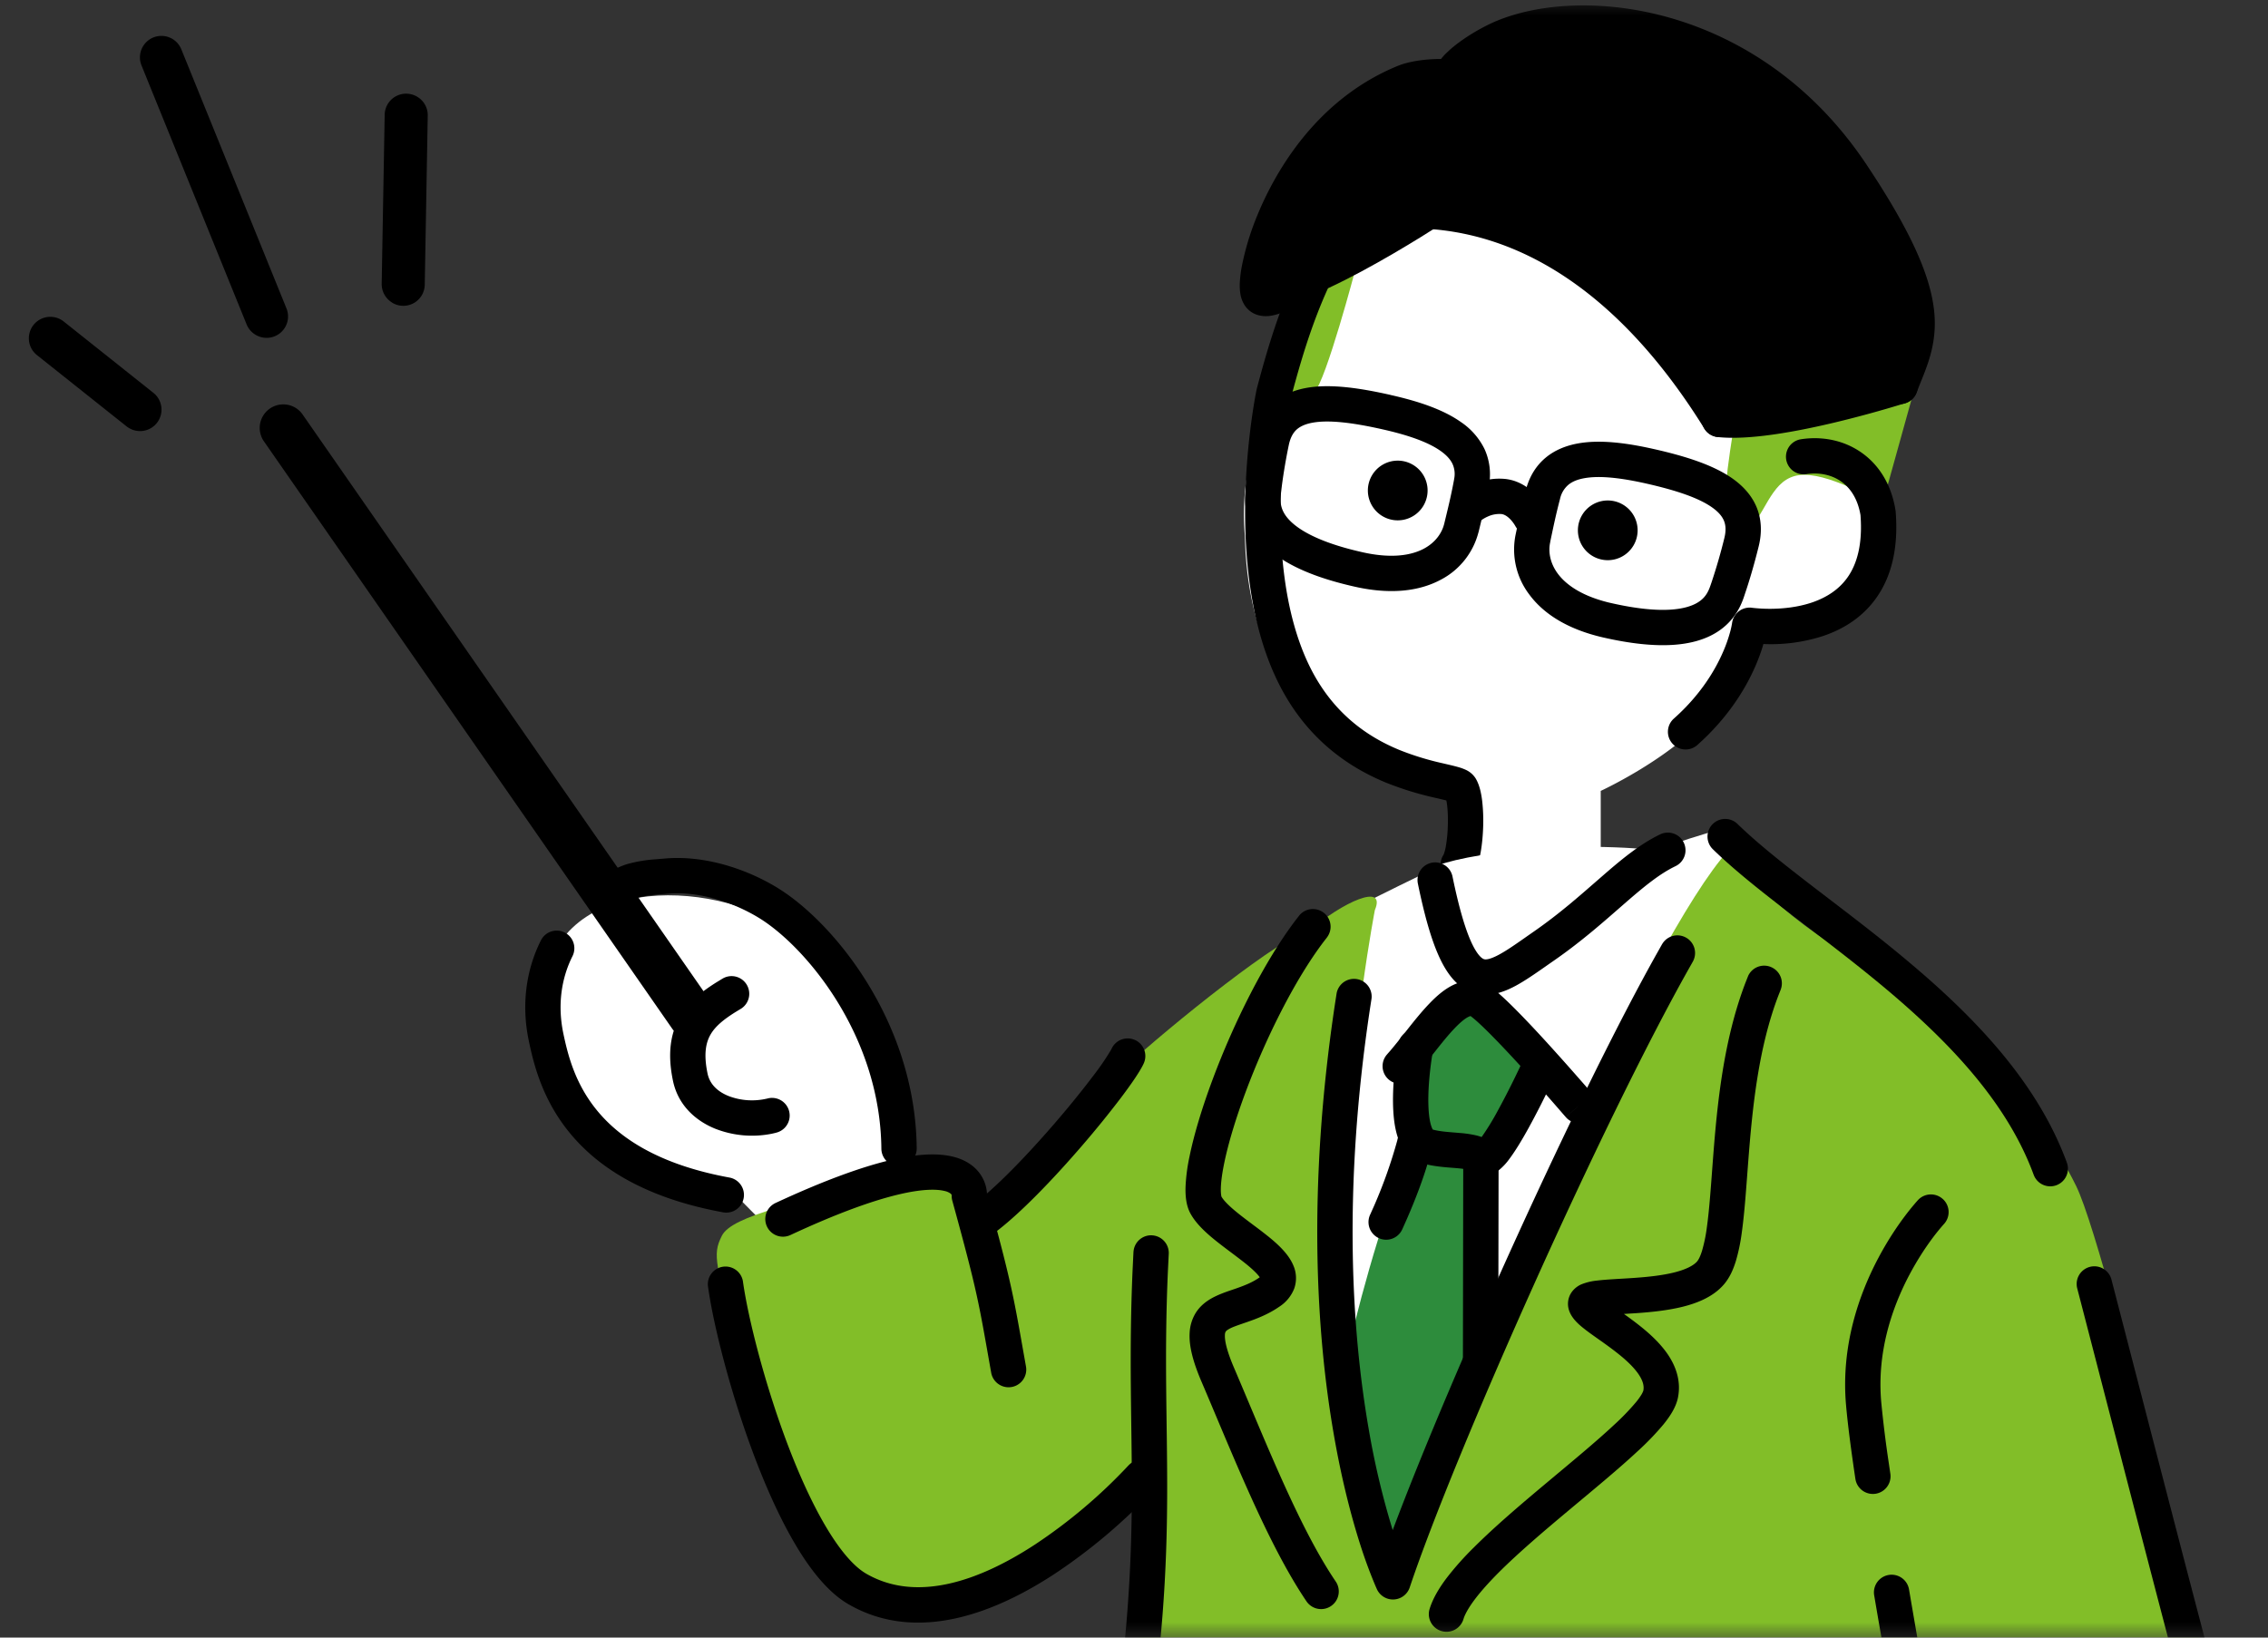
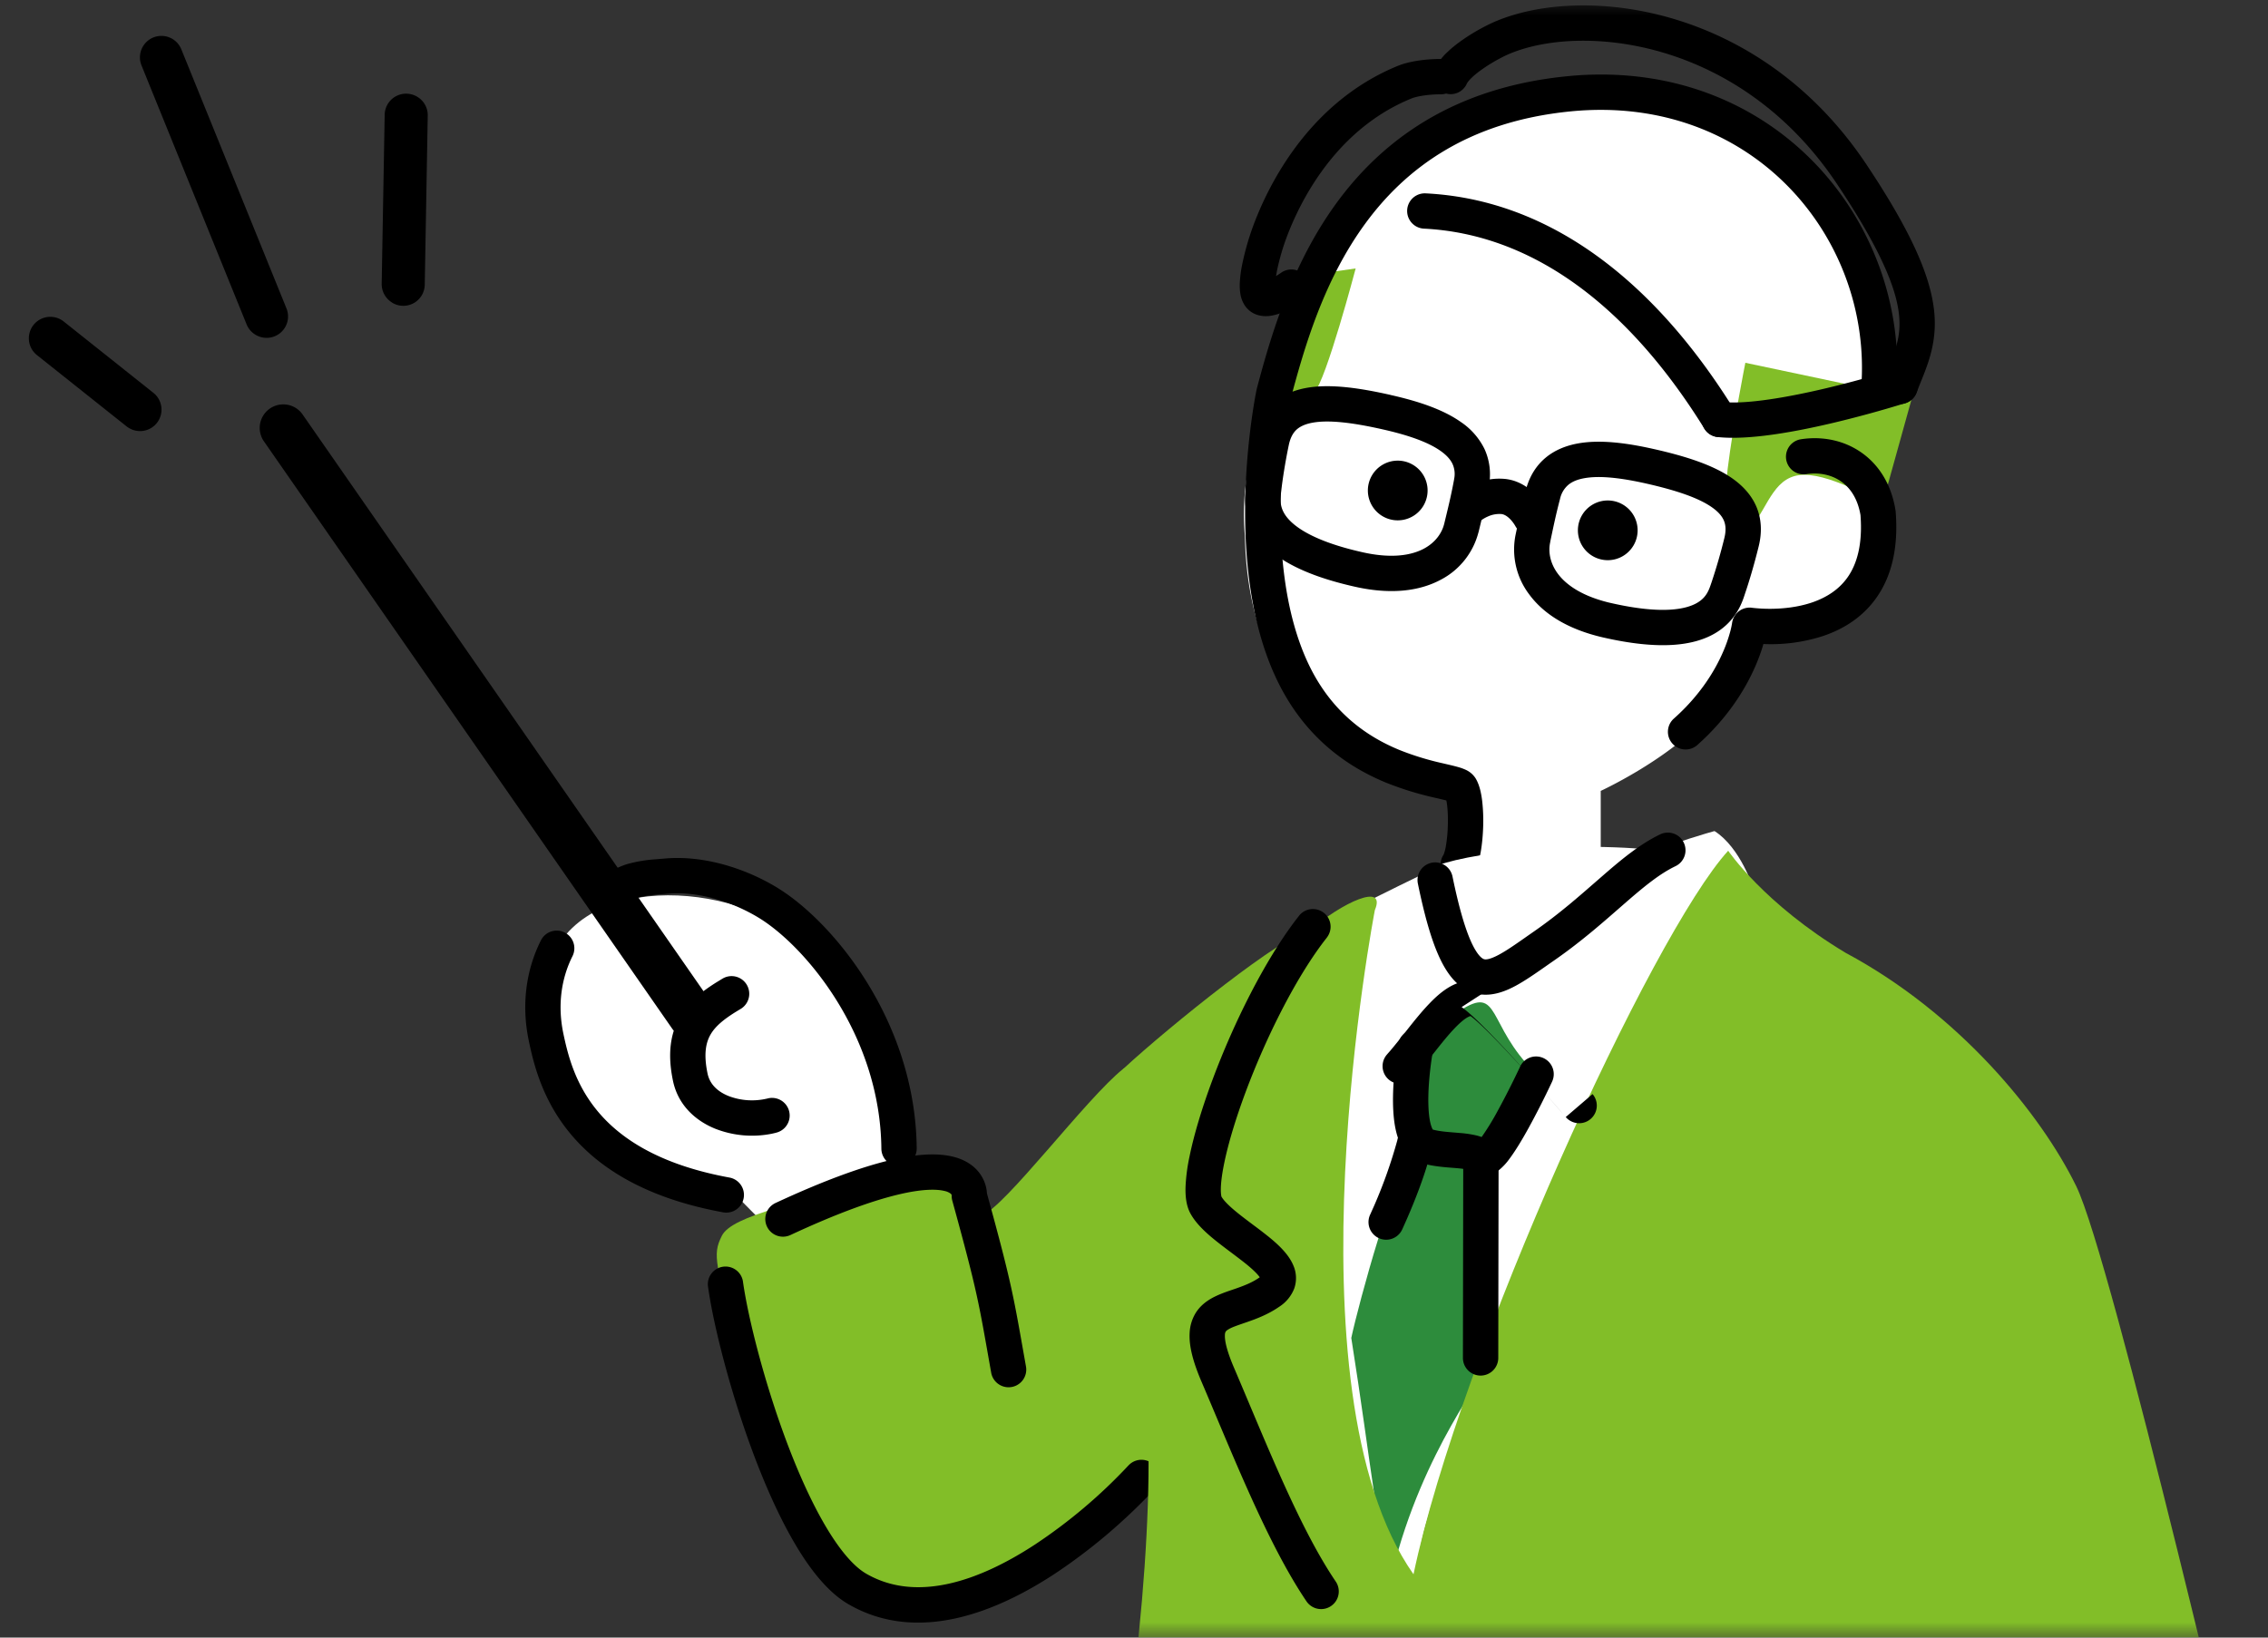
<svg xmlns="http://www.w3.org/2000/svg" width="72" height="52" fill="none" viewBox="0 0 72 52">
  <rect x="0" y="0" width="72" height="52" fill="#333333" stroke="none" />
  <mask id="a" width="72" height="52" x="0" y="0" maskUnits="userSpaceOnUse" style="mask-type:alpha">
    <path fill="#fff" d="M0 0h72v52H0z" />
  </mask>
  <g mask="url(#a)">
    <path fill="#000" d="M12.444 9.605a.687.687 0 0 1-.327-.594l.095-5.368a.68.68 0 0 1 .697-.668c.377.009.678.32.67.697l-.095 5.367a.68.68 0 0 1-1.041.568l.001-.002ZM4.08 13.582a.494.494 0 0 1-.067-.047l-2.84-2.259a.681.681 0 1 1 .85-1.067l2.84 2.26a.681.681 0 0 1-.781 1.114H4.08Zm4.023-2.957a.68.68 0 0 1-.274-.324L4.492 2.077a.68.68 0 1 1 1.265-.51l3.337 8.225a.68.68 0 0 1-.99.833Z" />
    <g clip-path="url(#b)">
      <path fill="#fff" d="m59.642 16.445-.003-.032c-.062-.385-.147-.456-.312-.735 1.946-1.985.735-5.432.068-6.802-.705-1.45-2.11-3.604-3.54-4.284-1.431-.68-4.903-2.449-9.465-.544-4.563 1.904-6.169 8.13-6.24 8.342-.008.02-.32 1.005-.505 2.417a7.488 7.488 0 0 0-.125 2.204c.026 1.288.245 2.68.853 3.94 1.136 2.362 4.883 3.717 5.69 4.054 0 0 .106 2.301-.2 2.608.204.918 2.298 1.275 2.298 1.275 1.815.12 2.656-1.174 2.656-1.174v-2.6s2.06-.948 3.266-2.253c.875-.842 1.49-2.22 1.629-2.546.146.02.382.047.669.047.658 0 1.578-.133 2.288-.758.763-.672 1.093-1.736.977-3.159h-.004Z" />
      <path fill="#82BE28" d="M43.037 8.524s-.938 3.558-1.313 3.932c-.374.375-1.5 1.123-1.5.936 0-.187 1.5-4.68 1.5-4.68l1.313-.188Z" />
      <path fill="#000" d="M44.373 16.523a.948.948 0 1 1-.001-1.896.948.948 0 0 1 .001 1.896Zm6.667 1.265a.948.948 0 1 1 0-1.896.948.948 0 0 1 0 1.896Z" />
      <path fill="#000" d="M60.143 12.964c.774-5.551-3.588-11.126-10.248-10.557l-.159.015-.167.018c-3.489.392-5.704 2.037-7.144 4.012-1.354 1.858-2.012 3.993-2.442 5.574l-.083.309v.004c-.019.07-.296 1.428-.36 3.219-.06 1.729.074 3.94.892 5.801l.082.18c.894 1.901 2.307 2.832 3.507 3.321a10.02 10.02 0 0 0 1.527.47c.159.037.277.064.368.088.008.038.016.087.024.148.022.181.03.406.023.638a4.678 4.678 0 0 1-.058.64 1.531 1.531 0 0 1-.067.271l-.006.015-.014.025a.56.56 0 0 0 .945.601l.016-.024.023-.038c.113-.197.172-.45.208-.659.042-.246.067-.526.075-.8a5.594 5.594 0 0 0-.032-.803c-.027-.222-.079-.506-.21-.719l-.003-.005a.728.728 0 0 0-.309-.264 1.558 1.558 0 0 0-.228-.083c-.137-.04-.32-.081-.498-.123a8.922 8.922 0 0 1-1.36-.416c-1.013-.413-2.172-1.177-2.916-2.76-.777-1.654-.928-3.74-.867-5.465.06-1.693.32-2.957.323-2.976.428-1.603 1.038-3.713 2.347-5.508 1.29-1.77 3.274-3.251 6.516-3.575 5.972-.595 9.871 4.341 9.184 9.272l-.017.116-.004.029a.561.561 0 0 0 1.108.17l.005-.028.019-.133Z" />
      <path fill="#82BE28" d="M55.408 11.52s-.375 1.872-.562 3.37c-.118.947.187 2.62.75 1.872.562-.75.75-1.685 1.687-1.685s2.476.93 2.476.93l.937-3.37-5.288-1.117Z" />
-       <path fill="#000" d="M41.498 4.83c.858-.904.8-2.396 4.399-2.596 1.2-.998 1.79-1.103 2.799-1.623 2.056-1.06 4.088.573 6.198 1.522 2.111.95 5.845 5.792 5.99 7.696.142 1.904-.471 2.275-.471 2.275s-3.69 1.065-5.489.865c-.937-.374-2.453-2.709-4.558-4.033-1.612-1.013-4.467-1.911-4.467-1.911s-5.11 3.37-5.999 2.597c-.236-.538.475-3.608 1.6-4.793l-.002.002Z" />
      <path fill="#000" d="M45.26 6.14a.56.56 0 0 0-.056 1.12c3.49.175 6.518 2.502 8.904 6.352a.56.56 0 1 0 .954-.59C52.575 9.008 49.266 6.34 45.26 6.14Zm13.989-.922C55.84.113 50.188-.521 47.405.71a6.324 6.324 0 0 0-.944.534c-.175.121-.357.26-.514.412a1.85 1.85 0 0 0-.39.512l-.02.04-.01.027a.561.561 0 0 0 1.025.451l.012-.026.015-.028a.96.96 0 0 1 .145-.167c.1-.096.228-.197.373-.296.29-.2.6-.362.76-.433 2.28-1.008 7.35-.552 10.459 4.104 1.433 2.148 1.892 3.361 1.972 4.173.068.691-.124 1.117-.38 1.762l-.112.291-.01.028a.561.561 0 0 0 1.05.393l.01-.026.05-.129c.254-.646.611-1.379.508-2.429-.108-1.099-.7-2.504-2.155-4.685Z" />
      <path fill="#000" d="M45.741 1.873c-.574 0-1.029.095-1.283.187l-.049.018c-3.066 1.236-4.329 4.213-4.707 5.326l-.051.157a9.07 9.07 0 0 0-.209.8 3.966 3.966 0 0 0-.084.635c-.003.103 0 .217.018.33a.931.931 0 0 0 .15.386c.225.32.575.343.772.321a1.68 1.68 0 0 0 .52-.16 3.392 3.392 0 0 0 .472-.277l.033-.022.01-.007a.122.122 0 0 1 .003-.003h.001l-.33-.454-.004-.005.334.458a.56.56 0 1 0-.684-.89 2.637 2.637 0 0 1-.144.092l.032-.178c.072-.348.18-.698.222-.819v-.001c.354-1.042 1.475-3.604 4.065-4.648.085-.034.414-.124.913-.124a.56.56 0 1 0 0-1.122Zm14.587 10.413.163.513a.56.56 0 1 0-.34-1.068h-.002l-.008.003-.032.01-.124.038-.462.137c-.392.113-.931.261-1.525.403-1.22.29-2.562.528-3.35.44a.56.56 0 0 0-.125 1.115c1.011.112 2.537-.178 3.735-.464a35.787 35.787 0 0 0 2.186-.599l.034-.01.01-.004h.003l-.163-.514Zm-.007-.02-.045-.143.052.163a2.556 2.556 0 0 1-.007-.02Zm-5.335 7.518v.006a2.798 2.798 0 0 1-.048.227 4.609 4.609 0 0 1-.245.7c-.253.58-.717 1.356-1.555 2.101a.56.56 0 0 0 .746.839c.976-.87 1.529-1.785 1.837-2.492.12-.275.204-.518.26-.715a5.35 5.35 0 0 0 1.91-.26c.612-.208 1.248-.582 1.7-1.242.455-.662.682-1.552.588-2.71l-.006-.044c-.133-.824-.535-1.452-1.104-1.84-.561-.384-1.243-.507-1.896-.406a.56.56 0 1 0 .17 1.108c.406-.062.794.019 1.093.224.288.197.535.536.627 1.074.073.949-.122 1.559-.397 1.96-.28.407-.685.66-1.136.815-.455.155-.932.2-1.306.203a4.924 4.924 0 0 1-.565-.028l-.028-.003-.004-.001a.561.561 0 0 0-.636.458l-.005.026Z" />
      <path fill="#fff" d="m23.394 37.987 1.32 1.335c.078.391.189.758.324 1.108.052-.048.105-.1.157-.15 1.22-1.14 2.48-2.254 3.83-3.242-1.275-1.9-.82-4.128-3.457-7.01-1.765-1.928-7.16-2.567-8.174.699-.784 2.52.442 6.024 6 7.258v.002Z" />
      <path fill="#82BE28" d="M35.657 33.94c-1.174.936-3.762 4.409-4.49 4.652-.395-.617.486-2.18-2.669-1.291-3.155.889-5.258 1.291-5.582 1.94-.324.647-.161.808.485 3.877.647 3.07 2.59 8.078 5.905 7.756 3.316-.324 6.795-3.716 7.2-3.96.405-.243 1.456-14.152-.85-12.974Z" />
      <path fill="#000" d="M24.682 28.192c-1.01-.617-2.318-1.03-3.533-.934l-.34.028a4.44 4.44 0 0 0-.89.15c-.389.119-.708.32-1.078.633a.561.561 0 0 0 .727.855c.3-.255.486-.356.68-.416.165-.05.354-.077.652-.104l.337-.028c.926-.073 2.001.248 2.86.773.72.441 1.69 1.366 2.483 2.652.79 1.28 1.383 2.884 1.4 4.675a.56.56 0 0 0 1.122-.011c-.02-2.034-.693-3.835-1.567-5.252-.842-1.366-1.89-2.406-2.769-2.968l-.084-.053Zm-6.758 1.418a.56.56 0 0 0-.752.25c-.469.933-.626 2.038-.385 3.189.147.699.413 1.848 1.305 2.931.9 1.094 2.386 2.062 4.863 2.516a.561.561 0 0 0 .203-1.104c-2.266-.415-3.497-1.27-4.2-2.125-.711-.864-.934-1.786-1.074-2.449-.19-.908-.062-1.754.29-2.456a.56.56 0 0 0-.25-.752Z" />
      <path fill="#000" d="M9.593 13.142a.748.748 0 0 0-1.228.853l12.968 18.66.022.031a.748.748 0 0 0 1.206-.884L9.593 13.142Zm20.652 23.585c-.478-.116-1.125-.094-2.01.118-.89.215-2.063.633-3.616 1.355a.56.56 0 1 0 .474 1.017c1.512-.704 2.612-1.09 3.405-1.281.8-.193 1.249-.176 1.483-.119a.501.501 0 0 1 .191.08.108.108 0 0 1 .034.038.065.065 0 0 1 .006.018.56.56 0 0 0 .019.17c.823 2.991.84 3.243 1.235 5.465a.561.561 0 0 0 1.105-.196c-.397-2.228-.424-2.528-1.239-5.495a1.182 1.182 0 0 0-.12-.456c-.154-.315-.461-.591-.966-.714Zm-.031 1.192-.002.032v-.023l.001-.005v-.004ZM23.587 40.7a.56.56 0 1 0-1.11.156c.172 1.234.718 3.398 1.477 5.404.381 1.005.822 1.989 1.308 2.804.475.8 1.034 1.507 1.676 1.878 2.22 1.282 4.74.214 6.532-.959a17.753 17.753 0 0 0 2.276-1.793 18.084 18.084 0 0 0 .901-.895l.004-.004.001-.001-.33-.298.33.297a.56.56 0 0 0-.832-.75c-.001 0-.002 0-.003.002a16.638 16.638 0 0 1-2.961 2.504c-1.76 1.152-3.748 1.855-5.358.925-.385-.222-.822-.723-1.272-1.48-.44-.74-.855-1.657-1.223-2.627-.736-1.944-1.256-4.026-1.416-5.162Z" />
      <path fill="#000" d="M23.707 31.27a.56.56 0 0 0-.743-.21l-.025.014-.184.112c-.43.268-.858.593-1.142 1.057-.34.558-.425 1.232-.249 2.075.163.785.73 1.277 1.346 1.525a3.196 3.196 0 0 0 1.793.157l.113-.026.028-.008a.56.56 0 0 0-.27-1.087l-.028.007-.072.015a2.076 2.076 0 0 1-1.145-.098c-.369-.149-.6-.391-.667-.714-.135-.648-.044-1.011.109-1.262.148-.243.395-.45.771-.686l.17-.103.024-.015a.561.561 0 0 0 .171-.753Z" />
      <path fill="#fff" d="M54.43 26.389c-.126.033-1.416.402-1.748.616-3.902-.41-7.482.393-7.291.666-.013-.045-1.593.779-2.773 1.333 0 0 .224.92.034 1.848-.19.929-1.438 15.5 2.308 19.267.127-3.602 5.932-14.88 10.7-21.914 0 0-.402-1.29-1.232-1.816h.002Z" />
      <path fill="#2D8C3C" d="M44.486 33.666c-.281 1.212-.244 2.297.29 3.299-.461.082-1.642 4.415-1.878 5.52.628 3.95.905 6.947 1.303 7.44.98-3.955 3.02-6.258 2.91-6.53-.293-3.61-.099-6.462-.099-6.462 1.03-.898 2.036-2.587 2.036-2.587-1.816-1.537-1.385-2.973-2.487-2.382-1.102.592-2.075 1.702-2.075 1.702Z" />
      <path fill="#82BE28" d="m64.908 64.649 7.292-2.651c-.9-3.724-5.16-22.034-6.29-24.337-1.128-2.303-3.724-5.48-7.315-7.403-2.594-1.556-3.732-3.244-3.732-3.244-2.42 2.649-8.512 15.957-9.99 22.976-4.155-5.907-1.227-21.09-1.227-21.09.373-.888-1.027-.256-2.092.664-.754.073-4.405 2.999-5.895 4.377l.571 9.82c.555 1.8.083 9.291-1.07 14.667-1.155 5.375-1.814 8.445-1.82 9.96-.006 1.514 1.768 2.15 3.903 3.306 2.135 1.155 5.734 1.561 5.734 1.561l2.08-7.707s1.75 6.693 2.375 7.949c5.324 1.913 15.727.459 18.692-2.118 1.035-.718 1.258-.625.56-2.956-.698-2.33-1.77-3.774-1.77-3.774h-.006Z" />
-       <path fill="#000" d="M55.158 26.163a.56.56 0 0 0-.782.803c.7.683 1.597 1.386 2.55 2.117.96.738 1.986 1.51 2.984 2.35 2.002 1.688 3.814 3.59 4.651 5.87a.56.56 0 0 0 1.053-.387c-.941-2.564-2.942-4.622-4.982-6.34-1.022-.862-2.075-1.654-3.024-2.382-.958-.736-1.803-1.401-2.45-2.031Zm16.547 36.054a.56.56 0 0 0 1.004-.501l-1.004.5ZM67.03 40.63a.56.56 0 0 0-1.086.282c.97 3.734 2.262 8.757 3.38 12.985.56 2.114 1.077 4.031 1.49 5.491.205.73.386 1.349.533 1.821.142.454.266.82.36 1.008l1.003-.501c-.045-.09-.143-.363-.292-.84a73.24 73.24 0 0 1-.525-1.792 371.08 371.08 0 0 1-1.484-5.474C69.29 49.386 68 44.368 67.03 40.63Zm-5.347-2.55a.56.56 0 0 0-.793.025l.39.365-.39-.365-.001.002-.002.002-.008.008-.025.028c-.02.023-.05.056-.086.1a7.518 7.518 0 0 0-.293.367c-.239.317-.551.776-.854 1.35-.602 1.142-1.181 2.77-1.017 4.648.052.6.157 1.411.296 2.343l.005.029a.561.561 0 0 0 1.105-.194l-.05-.34a36.407 36.407 0 0 1-.239-1.935c-.139-1.593.35-3.001.892-4.028.27-.51.548-.92.758-1.199a6.904 6.904 0 0 1 .32-.394l.015-.017.003-.003a.56.56 0 0 0-.026-.793Z" />
-       <path fill="#000" d="M60.604 50.47a.56.56 0 1 0-1.106.189c.655 3.852 1.434 8.045 1.599 9.418.134 1.114.243 2.273.446 3.175.102.453.236.884.432 1.234.197.352.49.678.927.81l.033.008c.527.124 1.225.052 1.947-.094.744-.15 1.597-.4 2.474-.695 1.538-.52 3.188-1.197 4.528-1.79l.555-.247.026-.013a.56.56 0 0 0-.463-1.02l-.026.01-.547.245c-1.32.584-2.936 1.247-4.431 1.752-.856.288-1.66.521-2.339.659-.685.138-1.17.164-1.447.105-.058-.022-.15-.084-.258-.278-.119-.212-.224-.521-.317-.933-.186-.828-.286-1.894-.426-3.062-.17-1.408-.96-5.67-1.607-9.472Zm-24.03-11.244a.561.561 0 0 0-.588.502l-.003.028-.027.56c-.122 2.75-.02 4.84-.025 7.058-.005 2.374-.13 4.967-.77 8.838l-.45 2.712a818.984 818.984 0 0 1-1.53 8.938l-.104.586c-.137.761.284 1.48.838 2.057.572.596 1.398 1.162 2.349 1.647 1.902.97 4.43 1.682 6.776 1.652a.561.561 0 0 0 .54-.434c.328-1.415.611-2.643.812-3.518l.235-1.025.063-.275.016-.071a1.21 1.21 0 0 0 .004-.018l.001-.005v-.001l.006-.028a.56.56 0 0 0-1.092-.25l-.007.029v.001l-.001.005-.004.017-.017.071-.062.275a1112.893 1112.893 0 0 1-.946 4.101c-2.014-.059-4.167-.685-5.815-1.525-.884-.451-1.592-.949-2.05-1.425-.475-.496-.582-.862-.543-1.081.21-1.166.661-3.692 1.637-9.538l.451-2.714c.651-3.938.78-6.592.785-9.018.005-2.281-.097-4.298.023-7.009l.027-.551.001-.03a.561.561 0 0 0-.53-.56Zm-.537-6.199a.56.56 0 0 0-.733.244l-.013.026-.03.057a8.356 8.356 0 0 1-.568.824c-.322.428-.738.943-1.192 1.47-.92 1.068-1.953 2.137-2.668 2.65a.561.561 0 0 0 .63.928l.024-.016.079-.058c.823-.613 1.89-1.733 2.785-2.772a31.93 31.93 0 0 0 1.238-1.526c.306-.406.566-.78.694-1.032l.024-.05.011-.026a.56.56 0 0 0-.28-.72Zm17.492-3.252a.561.561 0 0 0-.75.184l-.016.025-.131.233c-2.52 4.478-6.574 13.45-8.419 18.37a25.43 25.43 0 0 1-.765-3.227c-.526-3.035-.833-7.525.047-13.353l.043-.278.004-.03a.561.561 0 0 0-1.107-.172l-.005.028-.044.285c-.899 5.952-.59 10.564-.043 13.711.277 1.599.616 2.819.887 3.644a15.149 15.149 0 0 0 .444 1.184l.029.065.008.019.003.005.001.003.506-.242-.506.242a.561.561 0 0 0 1.038-.064c1.435-4.286 6.092-14.726 8.855-19.637l.13-.23.013-.025a.56.56 0 0 0-.222-.74Zm2.688.93a.56.56 0 0 0-.72.283l-.01.026-.07.177c-.706 1.837-.903 3.883-1.032 5.55-.067.877-.115 1.631-.2 2.24a4.857 4.857 0 0 1-.152.736c-.06.196-.12.296-.158.34-.111.127-.343.253-.733.35-.376.093-.816.14-1.257.171-.413.03-.872.046-1.183.085a1.79 1.79 0 0 0-.5.12.742.742 0 0 0-.314.257.647.647 0 0 0-.079.563c.067.21.223.363.31.445.108.099.239.198.367.292.276.2.562.391.856.624.29.228.527.454.677.675.145.215.178.378.15.52l-.003.009a.704.704 0 0 1-.048.102 2.09 2.09 0 0 1-.181.254 7.642 7.642 0 0 1-.695.72c-.59.552-1.36 1.185-2.163 1.858-.794.665-1.618 1.365-2.282 2.028a9.483 9.483 0 0 0-.876.983c-.237.316-.439.651-.54.989a.561.561 0 0 0 1.065.35l.009-.027.02-.061c.057-.15.166-.341.343-.576.198-.263.46-.554.77-.865.625-.623 1.413-1.294 2.21-1.961.789-.66 1.591-1.32 2.21-1.898a8.7 8.7 0 0 0 .8-.833c.2-.246.398-.54.46-.85.107-.532-.07-1-.32-1.371-.247-.363-.59-.674-.91-.926-.16-.126-.328-.25-.485-.361l.411-.026c.454-.032.974-.084 1.448-.201.46-.114.967-.311 1.306-.7.187-.212.305-.481.387-.747a5.9 5.9 0 0 0 .19-.912c.092-.654.143-1.463.209-2.31.13-1.673.32-3.567.959-5.231l.063-.16.01-.027a.56.56 0 0 0-.32-.704Z" />
      <path fill="#000" d="M42.026 28.986a.561.561 0 0 0-.77.072l-.017.022-.1.128c-1.017 1.34-1.98 3.298-2.632 5.04-.338.902-.6 1.766-.745 2.478a5.759 5.759 0 0 0-.126.972c-.007.266.016.578.154.832.19.35.538.654.84.894.16.127.329.254.487.372.16.121.31.234.447.344.239.195.369.332.428.418l-.02.014c-.221.154-.468.25-.748.348-.246.085-.6.193-.871.374-.15.1-.297.233-.407.418a1.33 1.33 0 0 0-.18.62c-.023.425.116.93.376 1.539.99 2.314 2.102 5.16 3.334 6.978a.56.56 0 1 0 .928-.63c-1.153-1.701-2.207-4.397-3.23-6.79-.243-.567-.297-.877-.288-1.038a.222.222 0 0 1 .023-.104.2.2 0 0 1 .066-.06c.119-.08.29-.134.616-.247.292-.102.664-.239 1.02-.486a1.21 1.21 0 0 0 .478-.585 1.002 1.002 0 0 0-.032-.73c-.154-.368-.502-.679-.786-.91a16.015 16.015 0 0 0-.482-.37c-.162-.122-.316-.237-.46-.352-.305-.243-.483-.424-.554-.553.008.015-.023-.048-.018-.267.005-.197.039-.459.104-.778.129-.635.371-1.44.696-2.308.633-1.688 1.549-3.533 2.474-4.751l.09-.116.016-.023a.56.56 0 0 0-.11-.765Zm11.427-2.229a.56.56 0 0 0-.749-.263c-.666.32-1.267.828-1.877 1.36-.625.543-1.287 1.138-2.125 1.72-.457.317-.798.568-1.102.733-.311.17-.439.165-.486.151-.037-.01-.185-.073-.39-.506-.199-.423-.402-1.095-.613-2.12a.56.56 0 0 0-1.099.226c.216 1.05.44 1.826.698 2.372.253.537.591.963 1.096 1.107.493.14.963-.044 1.33-.245.374-.204.794-.512 1.206-.797.899-.624 1.612-1.265 2.222-1.796.624-.544 1.117-.95 1.625-1.194a.56.56 0 0 0 .264-.748Z" />
-       <path fill="#000" d="M49.706 35.471a.56.56 0 0 0 .851-.73l-.851.73Zm-2.355-4.109c-.379-.274-.794-.266-1.148-.116-.317.133-.596.38-.827.622-.239.248-.475.542-.693.818-.197.249-.38.482-.556.688l-.076.086-.018.022a.56.56 0 0 0 .837.745l.02-.021.085-.098c.2-.232.4-.49.588-.726.22-.279.425-.533.622-.737.204-.213.354-.324.454-.366.062-.026.05-.011.054-.008.147.107.407.349.736.686.32.327.68.715 1.019 1.088a78.069 78.069 0 0 1 1.157 1.31l.075.086.02.023.004.005.001.002.852-.73-.002-.002c0-.002-.003-.004-.005-.006l-.02-.024a35.679 35.679 0 0 0-.355-.408 79.476 79.476 0 0 0-.896-1.008c-.343-.38-.714-.78-1.048-1.121-.325-.332-.645-.64-.88-.81Z" />
+       <path fill="#000" d="M49.706 35.471a.56.56 0 0 0 .851-.73l-.851.73Zm-2.355-4.109c-.379-.274-.794-.266-1.148-.116-.317.133-.596.38-.827.622-.239.248-.475.542-.693.818-.197.249-.38.482-.556.688l-.076.086-.018.022a.56.56 0 0 0 .837.745l.02-.021.085-.098c.2-.232.4-.49.588-.726.22-.279.425-.533.622-.737.204-.213.354-.324.454-.366.062-.026.05-.011.054-.008.147.107.407.349.736.686.32.327.68.715 1.019 1.088a78.069 78.069 0 0 1 1.157 1.31c0-.002-.003-.004-.005-.006l-.02-.024a35.679 35.679 0 0 0-.355-.408 79.476 79.476 0 0 0-.896-1.008c-.343-.38-.714-.78-1.048-1.121-.325-.332-.645-.64-.88-.81Z" />
      <path fill="#000" d="M45.032 32.695a.56.56 0 0 0-.64.432l-.006.028-.04.248c-.087.59-.146 1.261-.116 1.842.017.329.064.666.173.951.107.28.317.614.72.735.395.118.834.138 1.116.162.157.014.27.028.358.05.088.021.104.04.094.031.164.144.368.18.545.148.15-.028.262-.1.33-.15a1.86 1.86 0 0 0 .351-.372c.2-.267.42-.636.614-.99a25.556 25.556 0 0 0 .726-1.43l.012-.026.003-.007.001-.002a.561.561 0 0 0-1.017-.474v.002l-.003.006-.01.023a40.04 40.04 0 0 1-.2.413c-.131.266-.309.616-.495.955a8.122 8.122 0 0 1-.512.835 1.726 1.726 0 0 0-.173-.052 3.56 3.56 0 0 0-.526-.077c-.341-.03-.61-.042-.852-.108a.461.461 0 0 1-.034-.073c-.05-.127-.087-.33-.101-.608-.025-.48.025-1.07.106-1.615l.036-.23.004-.03a.56.56 0 0 0-.464-.617Z" />
      <path fill="#000" d="M44.361 36.2v-.001.003a15.332 15.332 0 0 1-.729 2.065l-.125.28-.012.026a.56.56 0 0 0 1.02.465l.012-.026.132-.296c.293-.67.486-1.207.609-1.594a9.26 9.26 0 0 0 .192-.7v-.003l.001-.002-.55-.109-.024-.005.574.113a.56.56 0 0 0-1.1-.217Zm2.652.172a.56.56 0 0 0-.56.531l-.001.029-.01 6.186a.56.56 0 1 0 1.122.002l.01-6.186-.002-.029a.56.56 0 0 0-.559-.533Zm5.495-22.112c-.806-.182-1.663-.308-2.387-.184-.37.064-.734.197-1.04.447-.31.254-.526.6-.639 1.027l-.052.2c-.117.46-.2.869-.279 1.244a2.36 2.36 0 0 0 .438 1.884c.454.616 1.222 1.108 2.354 1.366 1.734.395 2.828.278 3.53-.127.726-.419.9-1.075.971-1.287.111-.325.275-.862.427-1.48.108-.437.093-.856-.064-1.24-.156-.379-.43-.673-.752-.904-.626-.448-1.535-.726-2.507-.946Zm-2.197.922c.493-.085 1.165-.005 1.95.172.965.218 1.675.46 2.1.764.203.145.313.285.368.418.052.127.074.298.013.547a17.83 17.83 0 0 1-.399 1.384c-.083.244-.152.495-.47.678-.34.197-1.092.376-2.72.006l-.088-.02c-.884-.218-1.365-.582-1.613-.918-.257-.349-.3-.713-.241-.987a.579.579 0 0 0 .007-.043c.09-.425.177-.852.308-1.344v-.001a.812.812 0 0 1 .266-.446c.115-.095.282-.17.52-.21Z" />
      <path fill="#000" d="M47.78 15.208a1.994 1.994 0 0 0-.992.163 2.241 2.241 0 0 0-.396.223l-.01.007-.003.002-.001.001v.001h-.001l.341.445.027.035-.369-.48a.56.56 0 0 0 .66.907l.02-.014h-.001l.004-.002a1.127 1.127 0 0 1 .175-.095.878.878 0 0 1 .431-.078c.088.01.19.068.295.181a1.103 1.103 0 0 1 .142.193l-.001-.002v-.001l-.001-.001a.56.56 0 0 0 .997-.514l-.328.17.328-.17v-.001l-.002-.002-.002-.004-.006-.01-.017-.032a2.23 2.23 0 0 0-.288-.389c-.193-.207-.528-.484-1.001-.533Zm-.72 1.287-.002.002.001-.002Z" />
      <path fill="#000" d="M44.146 12.541c-.972-.22-1.912-.36-2.67-.224-.39.07-.764.219-1.068.494-.307.28-.5.65-.592 1.092a18.23 18.23 0 0 0-.252 1.519c-.026.224-.152.89.323 1.58.46.668 1.397 1.242 3.132 1.63 1.133.254 2.038.14 2.713-.22a2.359 2.359 0 0 0 1.201-1.5l.004-.01c.104-.429.22-.894.323-1.447a1.93 1.93 0 0 0-.135-1.202 2.206 2.206 0 0 0-.746-.851c-.6-.424-1.426-.678-2.233-.86v-.001Zm-2.472.88c.516-.092 1.26-.004 2.225.214.784.177 1.425.395 1.833.683.197.139.315.277.379.412a.772.772 0 0 1 .06.436l-.014.082v.001c-.095.514-.203.945-.308 1.379l-.002.007c-.066.272-.262.583-.644.787-.381.204-.998.326-1.939.116-1.63-.365-2.23-.85-2.454-1.173-.207-.301-.161-.557-.131-.813v-.001c.035-.307.113-.832.235-1.42.053-.251.146-.396.248-.49.107-.096.267-.176.512-.22Z" />
    </g>
  </g>
  <defs>
    <clipPath id="b">
      <path fill="#fff" d="M77.772 0H8.23v126h69.543z" />
    </clipPath>
  </defs>
</svg>